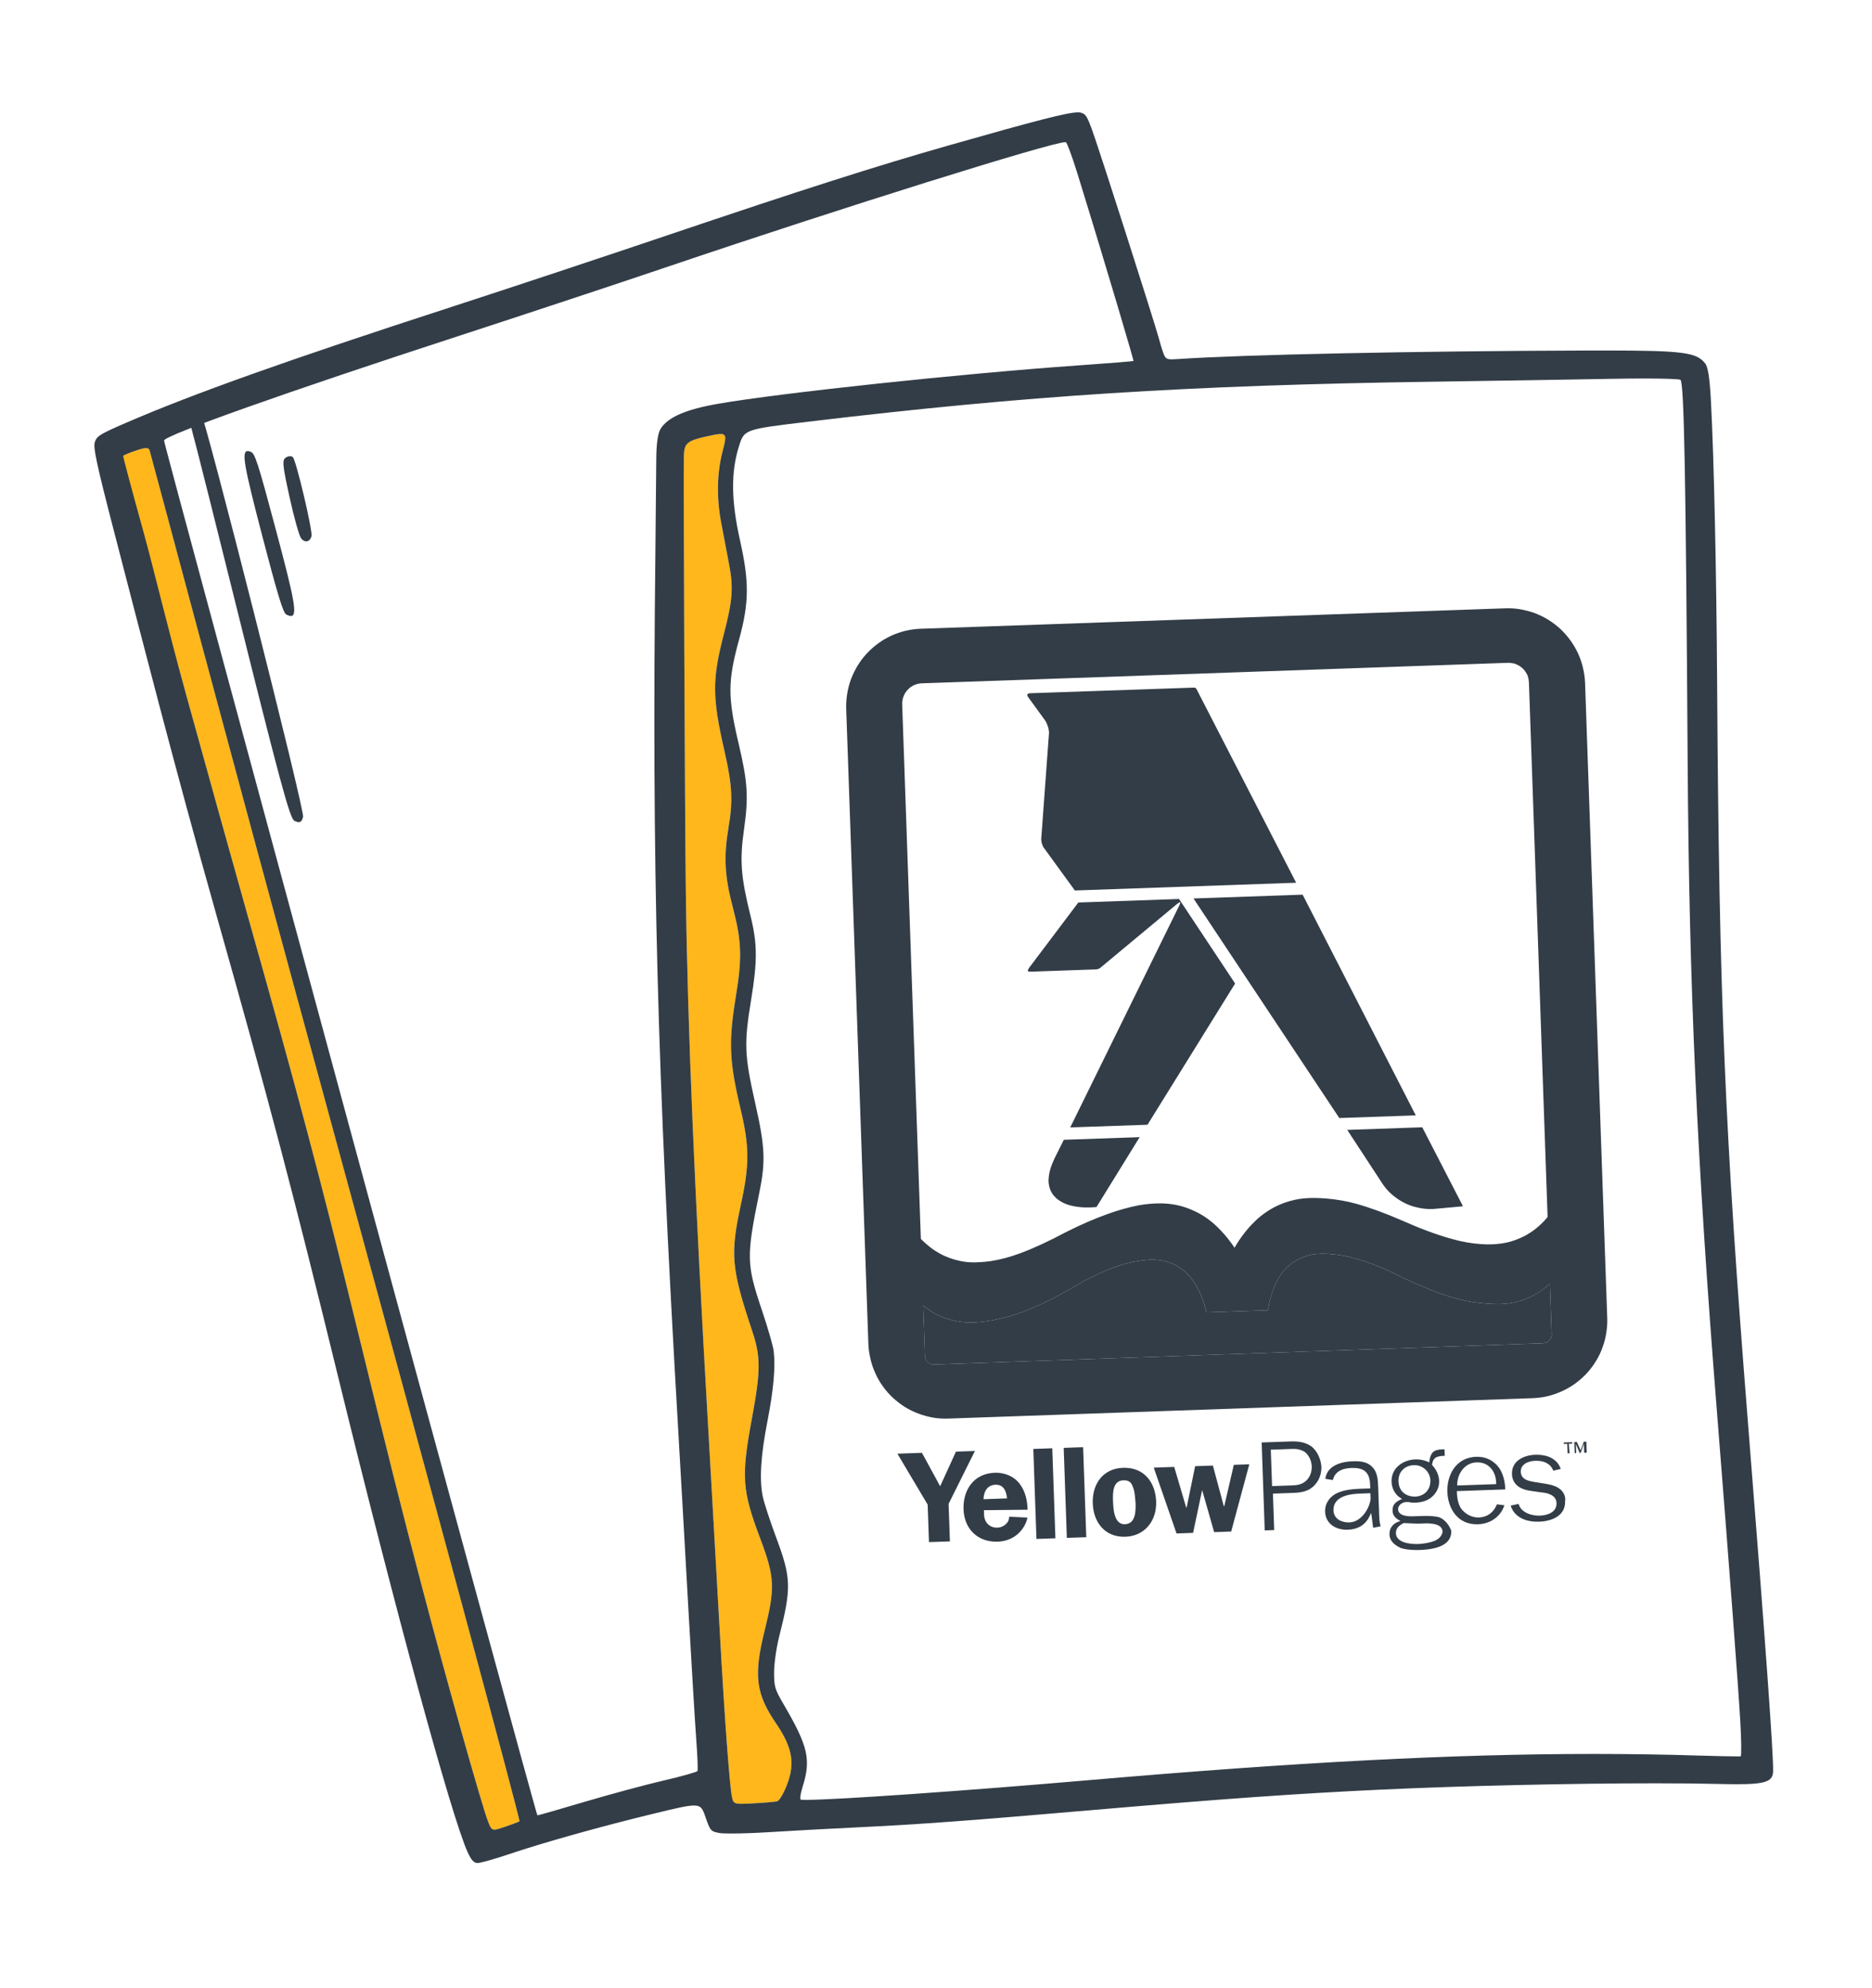
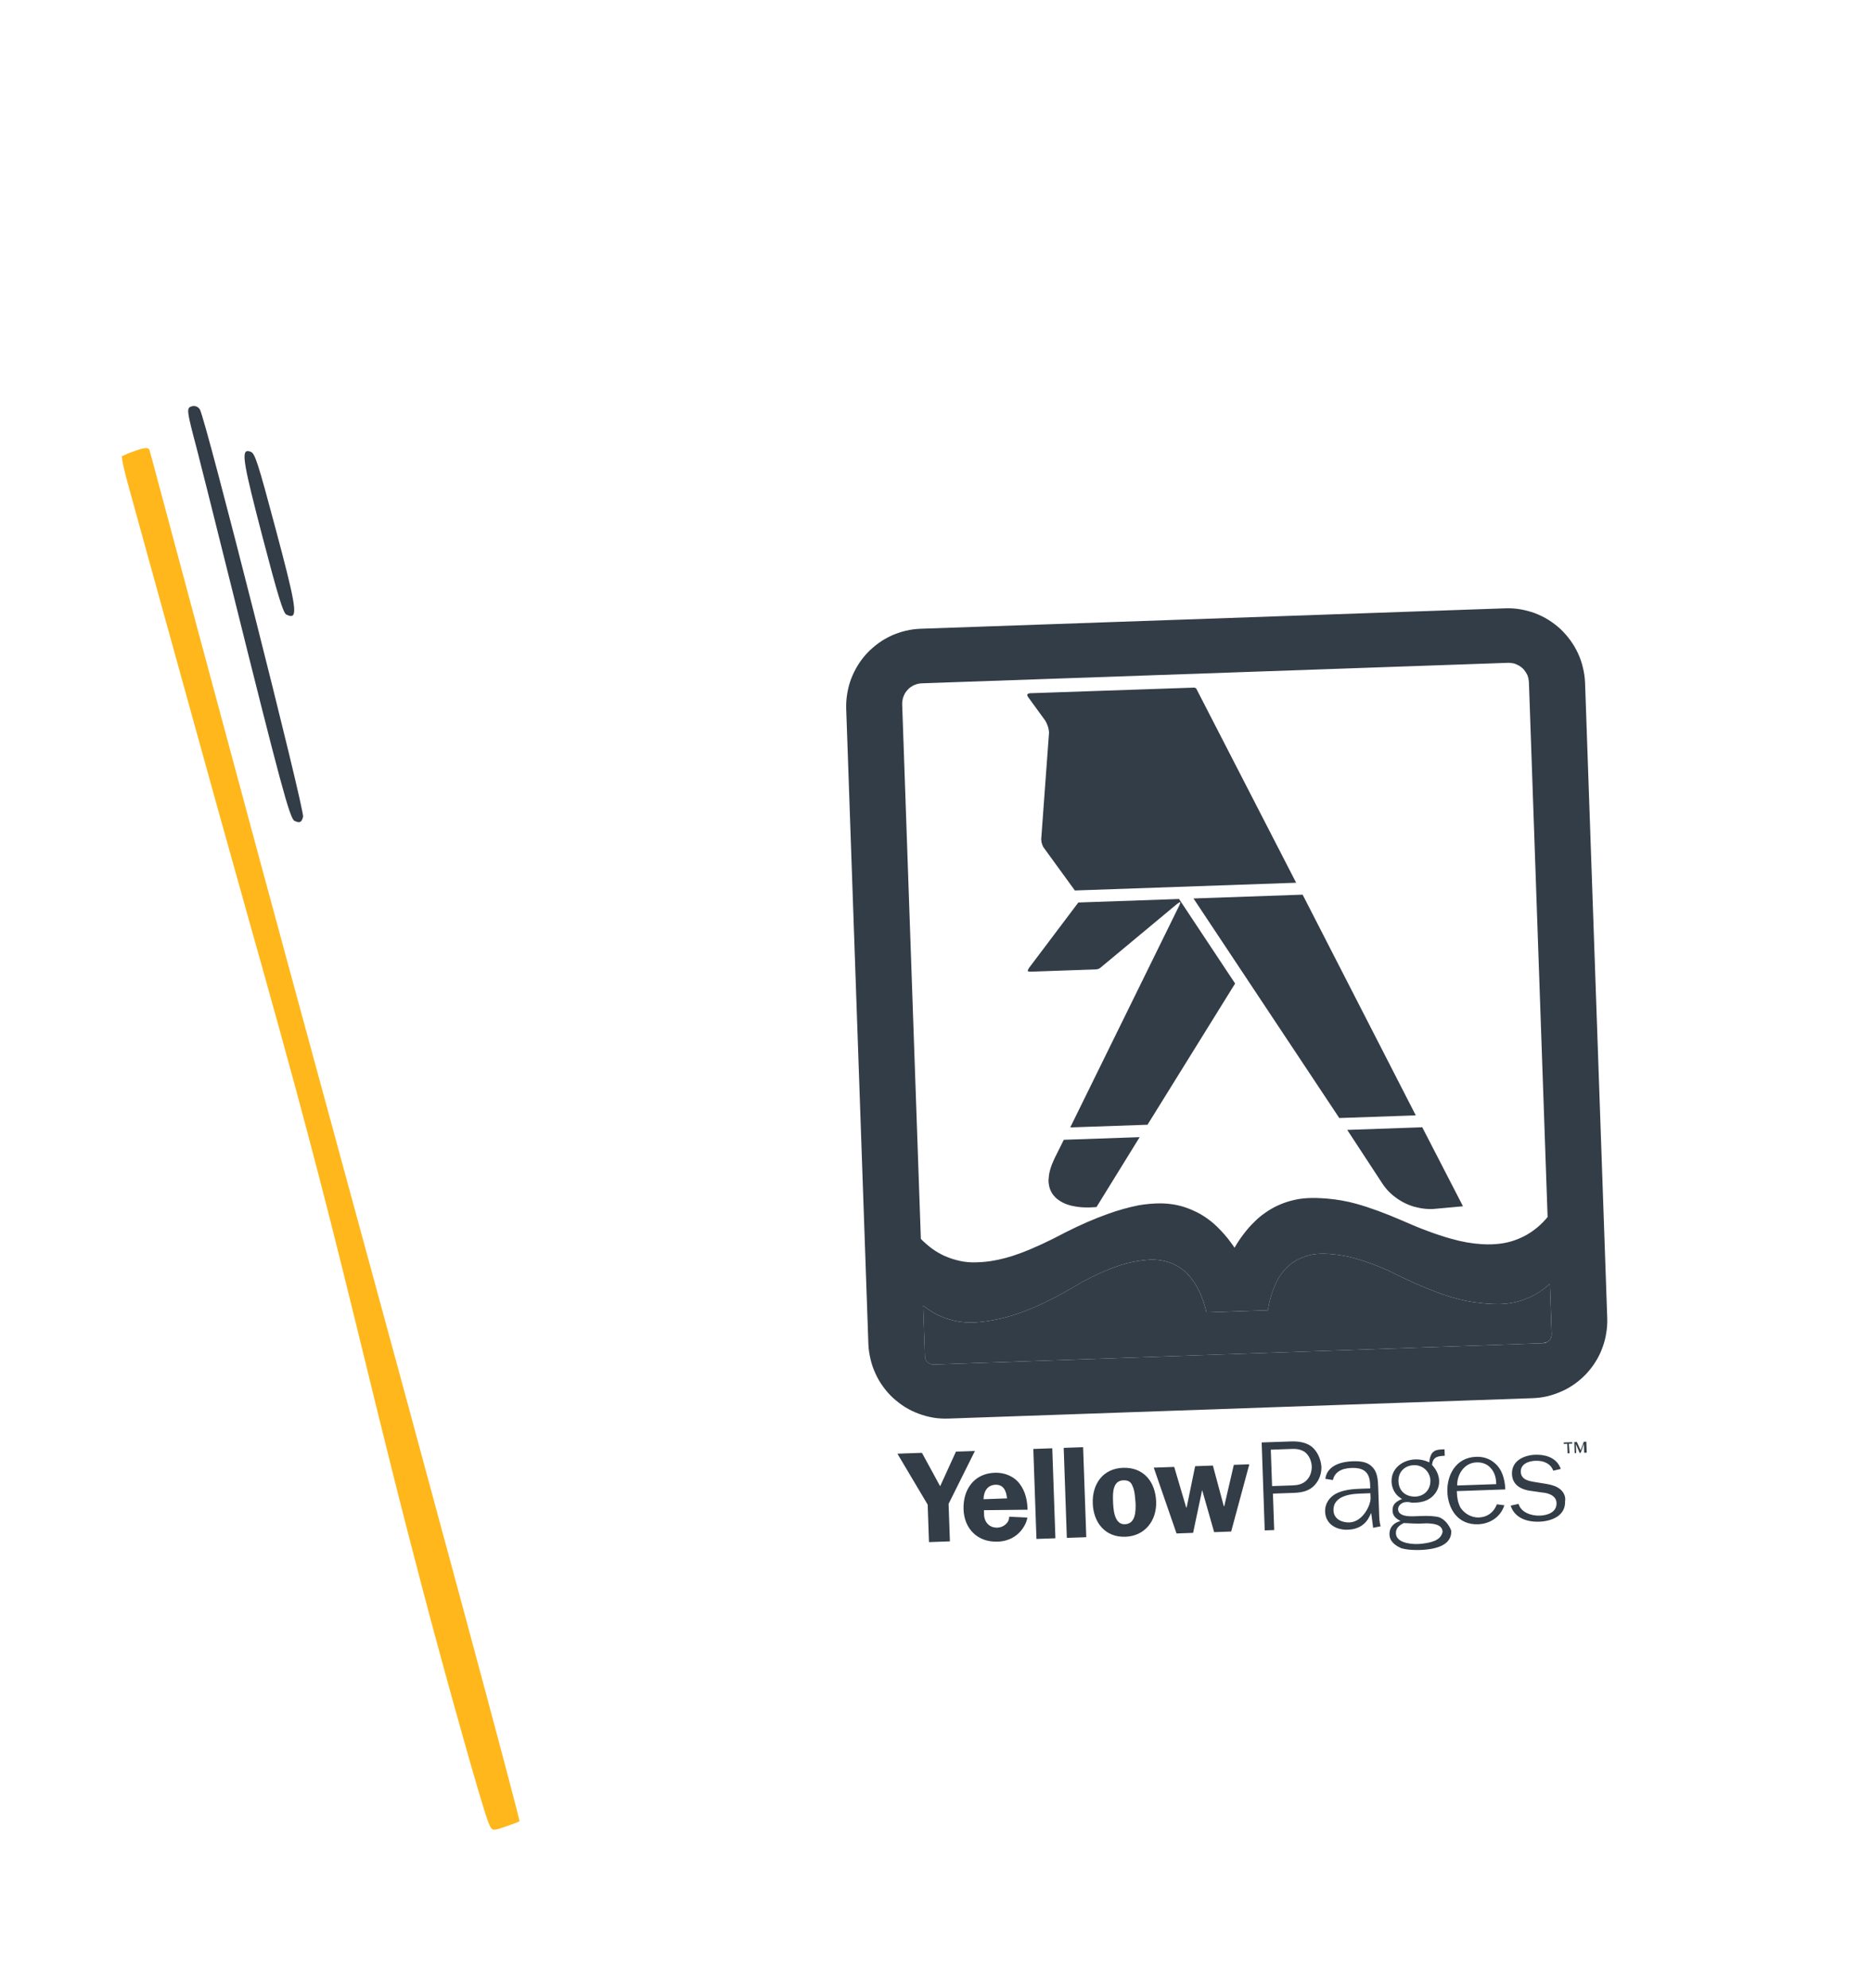
<svg xmlns="http://www.w3.org/2000/svg" width="65" height="69" viewBox="0 0 65 69" fill="none">
  <path fill-rule="evenodd" clip-rule="evenodd" d="M5.071 15.554C4.997 15.554 4.885 15.582 4.715 15.641C4.481 15.721 4.285 15.803 4.276 15.823C4.267 15.843 4.104 15.585 4.494 16.99C4.883 18.397 5.774 21.62 6.475 24.154C7.174 26.687 8.125 30.097 8.586 31.733C10.323 37.884 11.137 40.95 12.35 45.908C13.555 50.834 13.9 52.211 14.666 55.131C15.467 58.185 16.716 62.622 16.939 63.205C17.022 63.422 17.055 63.508 17.168 63.508C17.24 63.508 17.346 63.472 17.521 63.413C17.765 63.331 17.997 63.243 18.037 63.217C18.076 63.191 15.107 52.178 11.438 38.747C7.77 25.314 5.221 15.694 5.191 15.623C5.173 15.577 5.137 15.554 5.071 15.554Z" fill="#FFB71B" />
-   <path fill-rule="evenodd" clip-rule="evenodd" d="M25.021 15.065C24.916 15.065 24.752 15.1 24.511 15.153C23.873 15.296 23.76 15.389 23.746 15.785C23.726 16.336 23.779 28.353 23.812 30.942C23.873 35.662 24.114 41.381 24.615 50.018C24.751 52.372 24.922 55.365 24.994 56.668C25.152 59.538 25.334 62.018 25.414 62.372C25.456 62.558 25.471 62.611 25.746 62.611C25.85 62.611 25.99 62.603 26.183 62.593C26.574 62.572 26.938 62.54 26.992 62.521C27.046 62.502 27.162 62.324 27.251 62.125C27.629 61.281 27.553 60.708 26.938 59.809C26.242 58.79 26.164 58.151 26.546 56.613C26.919 55.112 26.902 54.743 26.398 53.409C25.761 51.72 25.73 51.266 26.114 49.196C26.413 47.583 26.414 47.086 26.119 46.203C25.389 44.022 25.347 43.541 25.728 41.798C26.025 40.44 26.022 39.788 25.714 38.494C25.317 36.83 25.29 36.162 25.555 34.551C25.77 33.243 25.748 32.654 25.446 31.504C25.16 30.414 25.123 29.741 25.295 28.721C25.452 27.795 25.423 27.247 25.155 26.076C24.725 24.189 24.722 23.592 25.136 21.994C25.439 20.833 25.469 20.408 25.312 19.575C25.239 19.186 25.118 18.547 25.044 18.158C24.875 17.278 24.891 16.427 25.09 15.663C25.206 15.215 25.238 15.065 25.021 15.065Z" fill="#FFB71B" />
  <path fill-rule="evenodd" clip-rule="evenodd" d="M10.102 21.382C10.059 21.382 10.006 21.363 9.942 21.332C9.833 21.28 9.645 20.665 9.107 18.606C8.48 16.197 8.372 15.657 8.601 15.657C8.63 15.657 8.664 15.666 8.704 15.681C8.854 15.737 8.951 16.035 9.578 18.386C10.216 20.776 10.342 21.382 10.102 21.382Z" fill="#333D47" />
  <path fill-rule="evenodd" clip-rule="evenodd" d="M10.374 28.538C10.334 28.538 10.286 28.522 10.225 28.493C10.062 28.414 9.737 27.206 8.026 20.331C7.451 18.023 6.917 15.891 6.837 15.593C6.476 14.233 6.467 14.161 6.658 14.104C6.684 14.097 6.709 14.093 6.734 14.093C6.816 14.093 6.89 14.134 6.939 14.21C7.136 14.517 10.586 28.126 10.524 28.354C10.49 28.481 10.448 28.538 10.374 28.538Z" fill="#333D47" />
-   <path fill-rule="evenodd" clip-rule="evenodd" d="M10.634 18.791C10.574 18.791 10.509 18.756 10.453 18.683C10.387 18.597 10.207 17.953 10.053 17.253C9.805 16.123 9.792 15.968 9.927 15.88C9.973 15.851 10.025 15.835 10.072 15.835C10.112 15.835 10.148 15.847 10.17 15.869C10.284 15.981 10.863 18.433 10.816 18.61C10.785 18.728 10.714 18.791 10.634 18.791Z" fill="#333D47" />
-   <path fill-rule="evenodd" clip-rule="evenodd" d="M16.579 64.666C16.577 64.666 16.575 64.666 16.574 64.666C16.45 64.66 16.363 64.562 16.238 64.291C15.679 63.066 13.75 55.998 11.769 47.904C10.12 41.17 9.374 38.34 7.503 31.721C6.057 26.602 4.868 21.943 4.002 18.61C3.355 16.119 3.225 15.521 3.295 15.335C3.372 15.129 3.466 15.072 4.371 14.678C6.703 13.669 10.005 12.494 15.682 10.652C17.607 10.027 20.949 8.919 23.108 8.189C27.869 6.58 30.422 5.765 32.936 5.049C36.014 4.173 37.066 3.9 37.432 3.9C37.483 3.9 37.52 3.905 37.548 3.915C37.755 3.989 37.772 4.029 38.392 5.928C38.74 6.994 39.402 9.061 39.862 10.521C40.323 11.982 40.279 11.917 40.347 12.121C40.443 12.41 40.464 12.473 40.677 12.473C40.737 12.473 40.813 12.468 40.911 12.462C43.167 12.309 49.112 12.185 55.058 12.167C55.298 12.166 55.524 12.166 55.737 12.166C58.479 12.166 58.904 12.236 59.205 12.612C59.306 12.737 59.363 13.107 59.406 13.896C59.512 15.864 59.599 19.823 59.623 23.776C59.692 34.594 59.882 39.164 60.691 49.356C61.305 57.077 61.581 60.907 61.566 61.482C61.556 61.827 61.335 61.931 60.299 61.931C60.11 61.931 59.894 61.927 59.648 61.921C59.044 61.906 58.31 61.899 57.492 61.899C54.661 61.899 50.829 61.983 47.915 62.12C45.045 62.255 42.508 62.435 38.045 62.818C33.593 63.202 31.952 63.323 29.725 63.43C28.82 63.473 27.451 63.548 26.682 63.596C26.205 63.626 25.728 63.642 25.394 63.642C25.191 63.642 25.041 63.636 24.976 63.624C24.676 63.566 24.663 63.551 24.493 63.062C24.399 62.794 24.356 62.67 24.095 62.67C23.868 62.67 23.476 62.764 22.744 62.941C20.855 63.398 18.846 63.961 17.631 64.373C17.15 64.535 16.683 64.666 16.579 64.666ZM5.071 15.554C4.998 15.554 4.886 15.582 4.716 15.641C4.482 15.721 4.285 15.803 4.276 15.823C4.267 15.843 4.58 17.011 4.969 18.416C5.359 19.823 5.774 21.62 6.475 24.154C7.174 26.687 8.125 30.097 8.586 31.733C10.323 37.884 11.137 40.95 12.35 45.908C13.555 50.834 13.9 52.211 14.666 55.131C15.467 58.185 16.716 62.622 16.939 63.205C17.023 63.422 17.055 63.507 17.168 63.507C17.24 63.507 17.347 63.472 17.521 63.413C17.765 63.331 17.997 63.243 18.037 63.217C18.076 63.191 15.107 52.178 11.438 38.747C7.77 25.314 5.221 15.694 5.192 15.623C5.173 15.577 5.138 15.554 5.071 15.554ZM36.991 4.934C36.51 4.934 29.219 7.215 23.3 9.219C21.541 9.815 18.218 10.915 15.913 11.666C9.974 13.6 5.746 15.1 5.696 15.289C5.672 15.38 18.609 63.006 18.66 63.012H18.66C18.689 63.012 19.423 62.802 20.299 62.542C21.182 62.281 22.418 61.947 23.045 61.802C23.673 61.657 24.201 61.508 24.219 61.47C24.237 61.432 24.216 60.914 24.171 60.316C24.128 59.72 24.012 57.796 23.913 56.041C23.816 54.287 23.651 51.396 23.548 49.619C22.81 36.942 22.633 30.083 22.757 19.134C22.771 17.816 22.785 16.373 22.787 15.927C22.79 15.409 22.843 15.033 22.938 14.882C23.19 14.482 23.812 14.211 24.924 14.017C27.076 13.641 33.418 12.965 37.447 12.683C38.493 12.61 39.354 12.54 39.359 12.528C39.367 12.511 38.525 9.627 37.406 6.01C37.227 5.435 37.049 4.952 37.01 4.937C37.006 4.936 36.999 4.934 36.991 4.934ZM25.022 15.065C24.917 15.065 24.753 15.1 24.512 15.153C23.874 15.296 23.761 15.389 23.747 15.785C23.727 16.336 23.78 28.353 23.813 30.942C23.874 35.662 24.115 41.381 24.616 50.018C24.752 52.372 24.922 55.365 24.994 56.668C25.152 59.538 25.335 62.018 25.415 62.372C25.457 62.558 25.472 62.611 25.747 62.611C25.851 62.611 25.991 62.603 26.184 62.593C26.575 62.572 26.939 62.54 26.992 62.521C27.047 62.502 27.163 62.324 27.252 62.125C27.63 61.281 27.553 60.708 26.939 59.809C26.243 58.79 26.165 58.151 26.546 56.613C26.92 55.112 26.902 54.743 26.399 53.409C25.762 51.72 25.731 51.266 26.115 49.196C26.414 47.583 26.415 47.086 26.119 46.203C25.39 44.022 25.348 43.541 25.728 41.798C26.025 40.44 26.023 39.788 25.714 38.494C25.318 36.83 25.291 36.162 25.556 34.551C25.771 33.243 25.749 32.654 25.447 31.504C25.16 30.414 25.124 29.741 25.296 28.721C25.453 27.795 25.424 27.247 25.156 26.076C24.726 24.189 24.723 23.592 25.137 21.994C25.439 20.833 25.47 20.408 25.313 19.575C25.24 19.186 25.119 18.547 25.044 18.158C24.876 17.278 24.892 16.427 25.09 15.663C25.207 15.215 25.239 15.065 25.022 15.065ZM55.967 13.149C54.7 13.173 51.911 13.218 49.769 13.249C41.235 13.372 35.644 13.731 28.059 14.638C25.844 14.904 25.844 14.904 25.66 15.485C25.375 16.388 25.386 17.381 25.698 18.77C26.019 20.206 26.011 20.918 25.665 22.189C25.266 23.648 25.263 24.181 25.649 25.82C25.962 27.148 25.994 27.666 25.834 28.786C25.68 29.868 25.722 30.426 26.062 31.8C26.298 32.755 26.302 33.353 26.081 34.702C25.83 36.227 25.846 36.621 26.224 38.299C26.565 39.811 26.587 40.312 26.367 41.389C25.91 43.62 25.915 43.876 26.457 45.483C26.66 46.085 26.842 46.717 26.863 46.887C26.93 47.449 26.861 48.229 26.65 49.316C26.414 50.52 26.362 51.363 26.486 51.95C26.532 52.168 26.741 52.805 26.95 53.366C27.475 54.777 27.485 55.103 27.054 56.809C26.957 57.192 26.878 57.749 26.878 58.048C26.878 58.552 26.901 58.63 27.227 59.188C28.064 60.623 28.166 61.079 27.864 62.036C27.791 62.267 27.766 62.462 27.809 62.468C27.845 62.472 27.907 62.474 27.992 62.474C29.014 62.474 33.445 62.167 37.853 61.786C45.006 61.168 50.46 60.88 55.34 60.88C56.595 60.88 57.812 60.899 59.01 60.937C59.576 60.954 60.078 60.965 60.308 60.965C60.386 60.965 60.432 60.964 60.44 60.961C60.471 60.952 60.465 60.408 60.427 59.753C60.354 58.495 60.059 54.587 59.62 49.052C58.92 40.258 58.65 34.265 58.599 26.431C58.535 16.485 58.476 13.308 58.35 13.186C58.319 13.155 57.801 13.138 57.069 13.138C56.737 13.138 56.361 13.141 55.967 13.149Z" fill="#333D47" />
  <path fill-rule="evenodd" clip-rule="evenodd" d="M41.546 23.919C41.541 23.91 41.536 23.903 41.53 23.896C41.526 23.892 41.522 23.888 41.514 23.885C41.51 23.877 41.502 23.877 41.498 23.874L41.463 23.867L35.749 24.063L35.711 24.076C35.704 24.077 35.698 24.08 35.692 24.084C35.688 24.084 35.684 24.088 35.68 24.092L35.677 24.1C35.673 24.104 35.673 24.104 35.673 24.108C35.669 24.112 35.67 24.116 35.67 24.12L35.67 24.139C35.675 24.147 35.675 24.151 35.679 24.158L35.691 24.185L36.297 25.018C36.322 25.06 36.348 25.113 36.369 25.171C36.386 25.213 36.399 25.256 36.409 25.306L36.425 25.423L36.153 29.133L36.164 29.237L36.191 29.323L36.224 29.399L37.322 30.909L45.005 30.64L41.546 23.919ZM49.826 41.959L50.798 41.87L49.384 39.128L46.779 39.219L47.977 41.048C48.109 41.255 48.267 41.424 48.452 41.558C48.644 41.704 48.862 41.814 49.094 41.883C49.347 41.952 49.589 41.982 49.826 41.959ZM45.23 31.054L41.441 31.186L46.503 38.807L49.159 38.715L45.23 31.054ZM40.974 31.316L40.978 31.319C40.982 31.319 40.982 31.323 40.982 31.323L40.983 31.338L40.954 31.417L37.161 39.133L39.844 39.04L42.886 34.138L40.939 31.204L37.442 31.326L35.728 33.6L35.691 33.672L35.688 33.688L35.688 33.699C35.692 33.699 35.692 33.703 35.692 33.703C35.693 33.707 35.696 33.706 35.697 33.711C35.697 33.711 35.7 33.711 35.7 33.714L35.712 33.722L35.724 33.721L35.767 33.728L38.073 33.647L38.127 33.634L38.169 33.617L38.207 33.592L40.878 31.37L40.955 31.32C40.959 31.32 40.959 31.32 40.963 31.316L40.974 31.316ZM36.471 40.577C36.442 40.671 36.423 40.769 36.415 40.867C36.405 40.937 36.404 41.008 36.414 41.078C36.42 41.136 36.434 41.187 36.447 41.24C36.465 41.29 36.482 41.337 36.511 41.386C36.54 41.436 36.569 41.482 36.601 41.512C36.634 41.554 36.674 41.591 36.722 41.629C36.853 41.728 37.003 41.8 37.162 41.84C37.28 41.87 37.413 41.893 37.55 41.904C37.719 41.917 37.894 41.911 38.073 41.897L39.571 39.471L36.938 39.562L36.617 40.205C36.556 40.336 36.506 40.459 36.471 40.577ZM52.474 23.014C52.433 23.007 52.391 23.005 52.349 23.007L32.014 23.718C31.967 23.719 31.921 23.725 31.878 23.734C31.835 23.743 31.793 23.761 31.747 23.777C31.706 23.797 31.666 23.819 31.628 23.844C31.59 23.869 31.556 23.899 31.526 23.933C31.496 23.962 31.466 23.998 31.44 24.038C31.411 24.086 31.389 24.125 31.378 24.161C31.359 24.202 31.346 24.246 31.34 24.291C31.33 24.346 31.324 24.389 31.325 24.428L31.974 43.003C32.098 43.128 32.231 43.243 32.372 43.348C32.5 43.438 32.636 43.519 32.782 43.587C32.925 43.649 33.067 43.702 33.22 43.74C33.386 43.785 33.554 43.81 33.718 43.816C33.925 43.821 34.151 43.809 34.403 43.773C34.729 43.722 35.069 43.633 35.419 43.503C35.911 43.319 36.437 43.074 37 42.773C37.517 42.513 38.001 42.302 38.451 42.142C38.808 42.011 39.175 41.908 39.548 41.834C39.797 41.792 40.049 41.77 40.302 41.769C40.513 41.773 40.708 41.794 40.889 41.834C41.074 41.875 41.254 41.936 41.426 42.015C41.603 42.091 41.771 42.188 41.927 42.301C42.095 42.42 42.252 42.563 42.406 42.729C42.568 42.899 42.719 43.092 42.867 43.309C42.96 43.144 43.065 42.985 43.182 42.834C43.297 42.682 43.417 42.542 43.55 42.416C43.665 42.298 43.791 42.192 43.928 42.099C44.059 42.005 44.199 41.923 44.345 41.854C44.496 41.783 44.653 41.725 44.814 41.682C45.005 41.629 45.202 41.597 45.4 41.587C45.579 41.577 45.801 41.581 46.075 41.603C46.423 41.633 46.764 41.692 47.087 41.782C47.571 41.917 48.104 42.113 48.683 42.365C49.3 42.64 49.866 42.851 50.381 42.996C50.759 43.104 51.116 43.166 51.449 43.185C51.683 43.201 51.897 43.193 52.099 43.166C52.27 43.145 52.428 43.108 52.586 43.052C52.736 43 52.878 42.936 53.016 42.858C53.157 42.775 53.287 42.684 53.404 42.583C53.524 42.48 53.635 42.366 53.736 42.243L53.087 23.668L53.071 23.555L53.04 23.443L52.981 23.336L52.908 23.237C52.88 23.206 52.849 23.179 52.815 23.154C52.779 23.125 52.747 23.102 52.708 23.088C52.688 23.073 52.648 23.059 52.597 23.037C52.557 23.027 52.517 23.017 52.474 23.014ZM37.586 44.492C36.994 44.852 36.435 45.148 35.909 45.377C35.487 45.559 35.086 45.694 34.699 45.778C34.39 45.847 34.099 45.889 33.826 45.902C33.635 45.909 33.456 45.899 33.279 45.871C33.13 45.845 32.982 45.807 32.839 45.757C32.696 45.709 32.558 45.647 32.427 45.573C32.298 45.497 32.174 45.413 32.055 45.321L32.117 47.081L32.122 47.131L32.14 47.181L32.161 47.227L32.193 47.265L32.229 47.299L32.273 47.328L32.317 47.347L32.415 47.363L53.568 46.624C53.596 46.623 53.627 46.618 53.661 46.609L53.719 46.583L53.765 46.558L53.803 46.518L53.836 46.478L53.858 46.426L53.872 46.375L53.878 46.321L53.816 44.56C53.702 44.666 53.578 44.761 53.448 44.846C53.322 44.928 53.188 44.999 53.042 45.059C52.896 45.123 52.749 45.167 52.595 45.203C52.425 45.241 52.242 45.263 52.043 45.266C51.786 45.267 51.505 45.245 51.195 45.202C50.834 45.152 50.449 45.052 50.034 44.907C49.478 44.704 48.88 44.444 48.241 44.119C47.833 43.934 47.442 43.788 47.072 43.685C46.784 43.605 46.513 43.552 46.251 43.534C46.076 43.514 45.9 43.511 45.725 43.525C45.6 43.533 45.48 43.561 45.364 43.596C45.257 43.631 45.153 43.673 45.053 43.724C44.955 43.775 44.864 43.837 44.779 43.909C44.695 43.979 44.618 44.057 44.549 44.143C44.475 44.235 44.408 44.335 44.353 44.438C44.28 44.581 44.219 44.728 44.166 44.882C44.103 45.077 44.055 45.277 44.023 45.48L41.889 45.554C41.843 45.349 41.779 45.147 41.7 44.952C41.637 44.801 41.56 44.657 41.47 44.52C41.402 44.416 41.326 44.319 41.242 44.227C41.17 44.154 41.093 44.088 41.009 44.029C40.926 43.969 40.838 43.917 40.746 43.874C40.645 43.832 40.541 43.798 40.434 43.772C40.311 43.743 40.185 43.727 40.058 43.723C39.91 43.72 39.731 43.734 39.522 43.769C39.266 43.805 38.995 43.877 38.722 43.976C38.372 44.102 37.996 44.275 37.586 44.492ZM30.954 22.062C30.785 22.142 30.632 22.229 30.499 22.328C30.356 22.432 30.223 22.548 30.102 22.677C29.983 22.805 29.877 22.944 29.785 23.094C29.693 23.243 29.615 23.401 29.552 23.566C29.491 23.73 29.446 23.9 29.418 24.073C29.389 24.248 29.376 24.424 29.382 24.601L30.152 46.65C30.158 46.825 30.184 47 30.225 47.17C30.262 47.336 30.318 47.502 30.394 47.667C30.466 47.828 30.553 47.981 30.66 48.126C30.761 48.268 30.877 48.4 31.005 48.519C31.138 48.639 31.278 48.748 31.425 48.84C31.577 48.932 31.736 49.012 31.898 49.069C32.056 49.13 32.225 49.175 32.405 49.207C32.578 49.236 32.754 49.245 32.929 49.239L53.218 48.531C53.393 48.524 53.568 48.503 53.738 48.462C53.916 48.417 54.078 48.36 54.235 48.289C54.392 48.221 54.545 48.13 54.69 48.027C54.832 47.923 54.965 47.806 55.087 47.678C55.207 47.545 55.315 47.409 55.404 47.261C55.499 47.112 55.577 46.952 55.637 46.785C55.701 46.615 55.746 46.446 55.771 46.278C55.801 46.105 55.813 45.929 55.807 45.754L55.037 23.704C55.031 23.529 55.006 23.355 54.964 23.181C54.925 23.01 54.868 22.843 54.795 22.684C54.721 22.524 54.632 22.372 54.529 22.229C54.426 22.088 54.311 21.956 54.184 21.835C54.054 21.716 53.913 21.608 53.764 21.515C53.624 21.426 53.465 21.35 53.292 21.282C53.126 21.223 52.956 21.178 52.784 21.148C52.611 21.119 52.435 21.108 52.26 21.115L31.971 21.824C31.8 21.83 31.625 21.852 31.451 21.893C31.281 21.934 31.115 21.99 30.954 22.062Z" fill="#333D47" />
  <path d="M32.937 52.2L32.983 53.501L32.256 53.527L32.211 52.226L31.16 50.458L32.012 50.428L32.644 51.588L33.193 50.386L33.851 50.364L32.937 52.2ZM34.164 52.419L34.168 52.539C34.162 52.817 34.342 53.035 34.635 53.025C34.844 53.018 35.047 52.854 35.04 52.645L35.669 52.675C35.673 52.795 35.436 53.484 34.641 53.511C33.946 53.536 33.48 53.066 33.456 52.391C33.433 51.717 33.81 51.144 34.542 51.119C34.871 51.107 35.205 51.237 35.408 51.507C35.611 51.777 35.669 52.089 35.68 52.403C35.675 52.403 34.164 52.419 34.164 52.419ZM34.567 51.536C34.275 51.547 34.157 51.776 34.15 52.038L34.966 52.009C34.941 51.748 34.844 51.527 34.567 51.536ZM35.879 50.293L36.537 50.27L36.646 53.394L35.988 53.417L35.879 50.293ZM36.934 50.256L37.608 50.232L37.718 53.357L37.043 53.38L36.934 50.256ZM39.077 53.341C38.367 53.366 37.966 52.841 37.943 52.182C37.92 51.508 38.299 50.972 38.994 50.948C39.72 50.922 40.12 51.447 40.144 52.121C40.167 52.785 39.751 53.317 39.077 53.341ZM39.324 51.58C39.267 51.425 39.16 51.376 39.004 51.382C38.638 51.394 38.637 51.813 38.646 52.09C38.656 52.351 38.675 52.921 39.057 52.907C39.438 52.894 39.438 52.444 39.429 52.167C39.411 51.974 39.404 51.749 39.324 51.58ZM42.749 53.16L42.158 53.181L41.741 51.72L41.427 53.206L40.852 53.227L40.061 50.942L40.771 50.917L41.187 52.325L41.203 52.325L41.498 50.892L42.114 50.87L42.493 52.28L42.509 52.279L42.841 50.845L43.379 50.826L42.749 53.16ZM47.938 52.979C47.896 52.839 47.891 52.688 47.886 52.531L47.854 51.627C47.846 51.387 47.835 51.089 47.635 50.907C47.456 50.72 47.178 50.714 46.954 50.722C46.745 50.729 46.088 50.789 46.018 51.33L46.281 51.373C46.34 51.11 46.559 50.966 46.925 50.953C47.359 50.938 47.558 51.104 47.573 51.522L47.578 51.663L47.249 51.674C46.972 51.684 46.643 51.711 46.386 51.846C46.15 51.974 46.001 52.204 46.01 52.466C46.026 52.915 46.415 53.111 46.796 53.097C47.162 53.085 47.418 52.919 47.559 52.621L47.608 52.514L47.627 52.634L47.678 53.03L47.938 52.979ZM47.59 52.002C47.598 52.227 47.326 52.828 46.855 52.844C46.615 52.853 46.313 52.743 46.302 52.429C46.283 51.875 47.014 51.85 47.255 51.842L47.584 51.83L47.59 52.002ZM49.978 52.667C49.819 52.62 49.578 52.613 49.385 52.62L49.16 52.628C49.019 52.633 48.883 52.637 48.762 52.605C48.64 52.572 48.549 52.508 48.545 52.388C48.54 52.246 48.693 52.142 48.813 52.138C48.866 52.136 48.918 52.134 48.971 52.148C49.024 52.162 49.076 52.16 49.144 52.157C49.368 52.15 49.56 52.09 49.713 51.965C49.88 51.818 49.978 51.626 49.97 51.401C49.963 51.192 49.867 51.007 49.742 50.87L49.726 50.855L49.726 50.84C49.752 50.561 49.94 50.539 50.165 50.531L50.157 50.307L50.052 50.31C49.775 50.32 49.675 50.428 49.632 50.707L49.634 50.759L49.597 50.745C49.453 50.682 49.3 50.65 49.144 50.656C48.726 50.67 48.301 50.947 48.318 51.433C48.326 51.658 48.438 51.879 48.631 51.997L48.684 52.032L48.633 52.05C48.442 52.145 48.346 52.232 48.353 52.441C48.358 52.582 48.43 52.679 48.574 52.763L48.627 52.798L48.56 52.816C48.353 52.891 48.239 53.052 48.246 53.261C48.255 53.523 48.469 53.651 48.644 53.734C48.84 53.795 49.097 53.807 49.306 53.8C50.032 53.774 50.406 53.552 50.392 53.134C50.317 52.932 50.169 52.744 49.978 52.667ZM48.558 51.414C48.547 51.1 48.764 50.868 49.093 50.856C49.386 50.846 49.639 51.062 49.665 51.36L49.666 51.375C49.677 51.705 49.461 51.937 49.131 51.949C48.786 51.945 48.569 51.743 48.558 51.414ZM49.849 53.467C49.694 53.54 49.434 53.586 49.246 53.593C48.88 53.605 48.48 53.515 48.469 53.222C48.463 53.029 48.601 52.94 48.734 52.867L48.771 52.866C48.944 52.876 49.169 52.889 49.347 52.883L49.556 52.875C49.729 52.885 50.08 52.894 50.09 53.171C50.054 53.339 49.951 53.411 49.849 53.467ZM51.976 52.215C51.866 52.496 51.647 52.661 51.349 52.672C51.087 52.681 50.842 52.532 50.709 52.328C50.613 52.137 50.592 51.965 50.586 51.793L50.584 51.757L52.267 51.698C52.254 51.316 52.138 50.991 51.922 50.805C51.743 50.638 51.516 50.557 51.254 50.566C50.544 50.591 50.236 51.209 50.256 51.784C50.276 52.358 50.61 52.933 51.32 52.908C51.754 52.893 52.111 52.64 52.234 52.248L51.976 52.215ZM50.597 51.531C50.6 51.165 50.848 50.774 51.266 50.76C51.439 50.754 51.597 50.8 51.722 50.916C51.868 51.053 51.942 51.238 51.95 51.463L51.952 51.515L50.598 51.562L50.597 51.531ZM54.09 51.634C53.946 51.55 53.794 51.524 53.615 51.494L53.267 51.438C53.094 51.407 52.815 51.365 52.805 51.088C52.796 50.827 53.054 50.713 53.315 50.704C53.608 50.694 53.842 50.806 53.934 51.048L54.194 50.987C54.037 50.542 53.569 50.486 53.308 50.495C52.926 50.508 52.483 50.696 52.499 51.166C52.511 51.496 52.743 51.697 53.163 51.75L53.547 51.805C53.689 51.816 54.036 51.877 54.046 52.169C54.057 52.483 53.748 52.598 53.471 52.608C53.157 52.619 52.807 52.49 52.729 52.2L52.454 52.261C52.572 52.639 52.945 52.836 53.447 52.818C53.88 52.803 54.36 52.613 54.343 52.112C54.378 51.922 54.267 51.733 54.09 51.634ZM45.55 50.217C45.335 50.051 45.056 50.024 44.816 50.033L43.808 50.068L43.914 53.12L44.243 53.108L44.199 51.844L44.926 51.818C45.255 51.807 45.477 51.731 45.644 51.553C45.81 51.374 45.891 51.146 45.882 50.901C45.857 50.619 45.728 50.367 45.55 50.217ZM45.381 51.368C45.229 51.53 45.042 51.553 44.864 51.559L44.169 51.583L44.125 50.319L44.851 50.293C45.008 50.288 45.145 50.299 45.305 50.398C45.45 50.513 45.541 50.703 45.548 50.912C45.544 51.085 45.497 51.244 45.381 51.368ZM54.499 50.443L54.431 50.445L54.419 50.116L54.299 50.12L54.297 50.068L54.59 50.058L54.592 50.11L54.472 50.114L54.499 50.443ZM55.058 50.423L55.006 50.425L54.995 50.111L54.886 50.429L54.849 50.431L54.718 50.121L54.729 50.435L54.676 50.437L54.663 50.055L54.752 50.052L54.882 50.34L54.992 50.044L55.081 50.041L55.094 50.422L55.058 50.423Z" fill="#333D47" />
-   <path fill-rule="evenodd" clip-rule="evenodd" d="M37.585 44.492C36.993 44.852 36.435 45.148 35.908 45.377C35.486 45.559 35.085 45.694 34.698 45.778C34.389 45.847 34.098 45.889 33.825 45.902C33.634 45.909 33.455 45.899 33.279 45.871C33.129 45.845 32.981 45.807 32.838 45.757C32.695 45.709 32.557 45.647 32.426 45.573C32.297 45.497 32.173 45.413 32.054 45.321L32.116 47.081L32.121 47.131L32.139 47.181L32.16 47.227L32.192 47.265L32.228 47.299L32.272 47.328L32.316 47.347L32.414 47.363L53.568 46.624C53.595 46.623 53.626 46.618 53.661 46.609L53.718 46.583L53.764 46.558L53.802 46.518L53.836 46.478L53.857 46.426L53.871 46.375L53.877 46.321L53.816 44.56C53.701 44.666 53.578 44.761 53.447 44.846C53.321 44.928 53.187 44.999 53.041 45.059C52.895 45.123 52.749 45.167 52.594 45.203C52.424 45.241 52.242 45.263 52.042 45.266C51.785 45.267 51.504 45.245 51.194 45.202C50.834 45.152 50.449 45.052 50.034 44.907C49.477 44.704 48.879 44.444 48.24 44.119C47.832 43.935 47.441 43.788 47.071 43.685C46.783 43.605 46.512 43.552 46.25 43.534C46.076 43.514 45.899 43.511 45.724 43.525C45.599 43.533 45.48 43.561 45.364 43.596C45.256 43.631 45.152 43.674 45.052 43.724C44.955 43.776 44.863 43.838 44.778 43.909C44.694 43.979 44.617 44.057 44.549 44.143C44.474 44.235 44.407 44.335 44.352 44.438C44.279 44.581 44.218 44.728 44.165 44.882C44.102 45.077 44.055 45.277 44.022 45.48L41.888 45.554C41.842 45.349 41.779 45.147 41.699 44.952C41.636 44.801 41.559 44.657 41.47 44.52C41.401 44.416 41.325 44.319 41.241 44.228C41.17 44.154 41.092 44.088 41.008 44.029C40.925 43.969 40.837 43.918 40.745 43.874C40.644 43.832 40.54 43.798 40.434 43.772C40.31 43.743 40.184 43.727 40.058 43.723C39.909 43.721 39.73 43.735 39.521 43.769C39.265 43.805 38.995 43.877 38.721 43.977C38.371 44.102 37.995 44.275 37.585 44.492Z" fill="#333D47" />
+   <path fill-rule="evenodd" clip-rule="evenodd" d="M37.585 44.492C36.993 44.852 36.435 45.148 35.908 45.377C35.486 45.559 35.085 45.694 34.698 45.778C34.389 45.847 34.098 45.889 33.825 45.902C33.634 45.909 33.455 45.899 33.279 45.871C33.129 45.845 32.981 45.807 32.838 45.757C32.695 45.709 32.557 45.647 32.426 45.573C32.297 45.497 32.173 45.413 32.054 45.321L32.116 47.081L32.121 47.131L32.139 47.181L32.16 47.227L32.192 47.265L32.228 47.299L32.272 47.328L32.316 47.347L32.414 47.363L53.568 46.624L53.718 46.583L53.764 46.558L53.802 46.518L53.836 46.478L53.857 46.426L53.871 46.375L53.877 46.321L53.816 44.56C53.701 44.666 53.578 44.761 53.447 44.846C53.321 44.928 53.187 44.999 53.041 45.059C52.895 45.123 52.749 45.167 52.594 45.203C52.424 45.241 52.242 45.263 52.042 45.266C51.785 45.267 51.504 45.245 51.194 45.202C50.834 45.152 50.449 45.052 50.034 44.907C49.477 44.704 48.879 44.444 48.24 44.119C47.832 43.935 47.441 43.788 47.071 43.685C46.783 43.605 46.512 43.552 46.25 43.534C46.076 43.514 45.899 43.511 45.724 43.525C45.599 43.533 45.48 43.561 45.364 43.596C45.256 43.631 45.152 43.674 45.052 43.724C44.955 43.776 44.863 43.838 44.778 43.909C44.694 43.979 44.617 44.057 44.549 44.143C44.474 44.235 44.407 44.335 44.352 44.438C44.279 44.581 44.218 44.728 44.165 44.882C44.102 45.077 44.055 45.277 44.022 45.48L41.888 45.554C41.842 45.349 41.779 45.147 41.699 44.952C41.636 44.801 41.559 44.657 41.47 44.52C41.401 44.416 41.325 44.319 41.241 44.228C41.17 44.154 41.092 44.088 41.008 44.029C40.925 43.969 40.837 43.918 40.745 43.874C40.644 43.832 40.54 43.798 40.434 43.772C40.31 43.743 40.184 43.727 40.058 43.723C39.909 43.721 39.73 43.735 39.521 43.769C39.265 43.805 38.995 43.877 38.721 43.977C38.371 44.102 37.995 44.275 37.585 44.492Z" fill="#333D47" />
</svg>